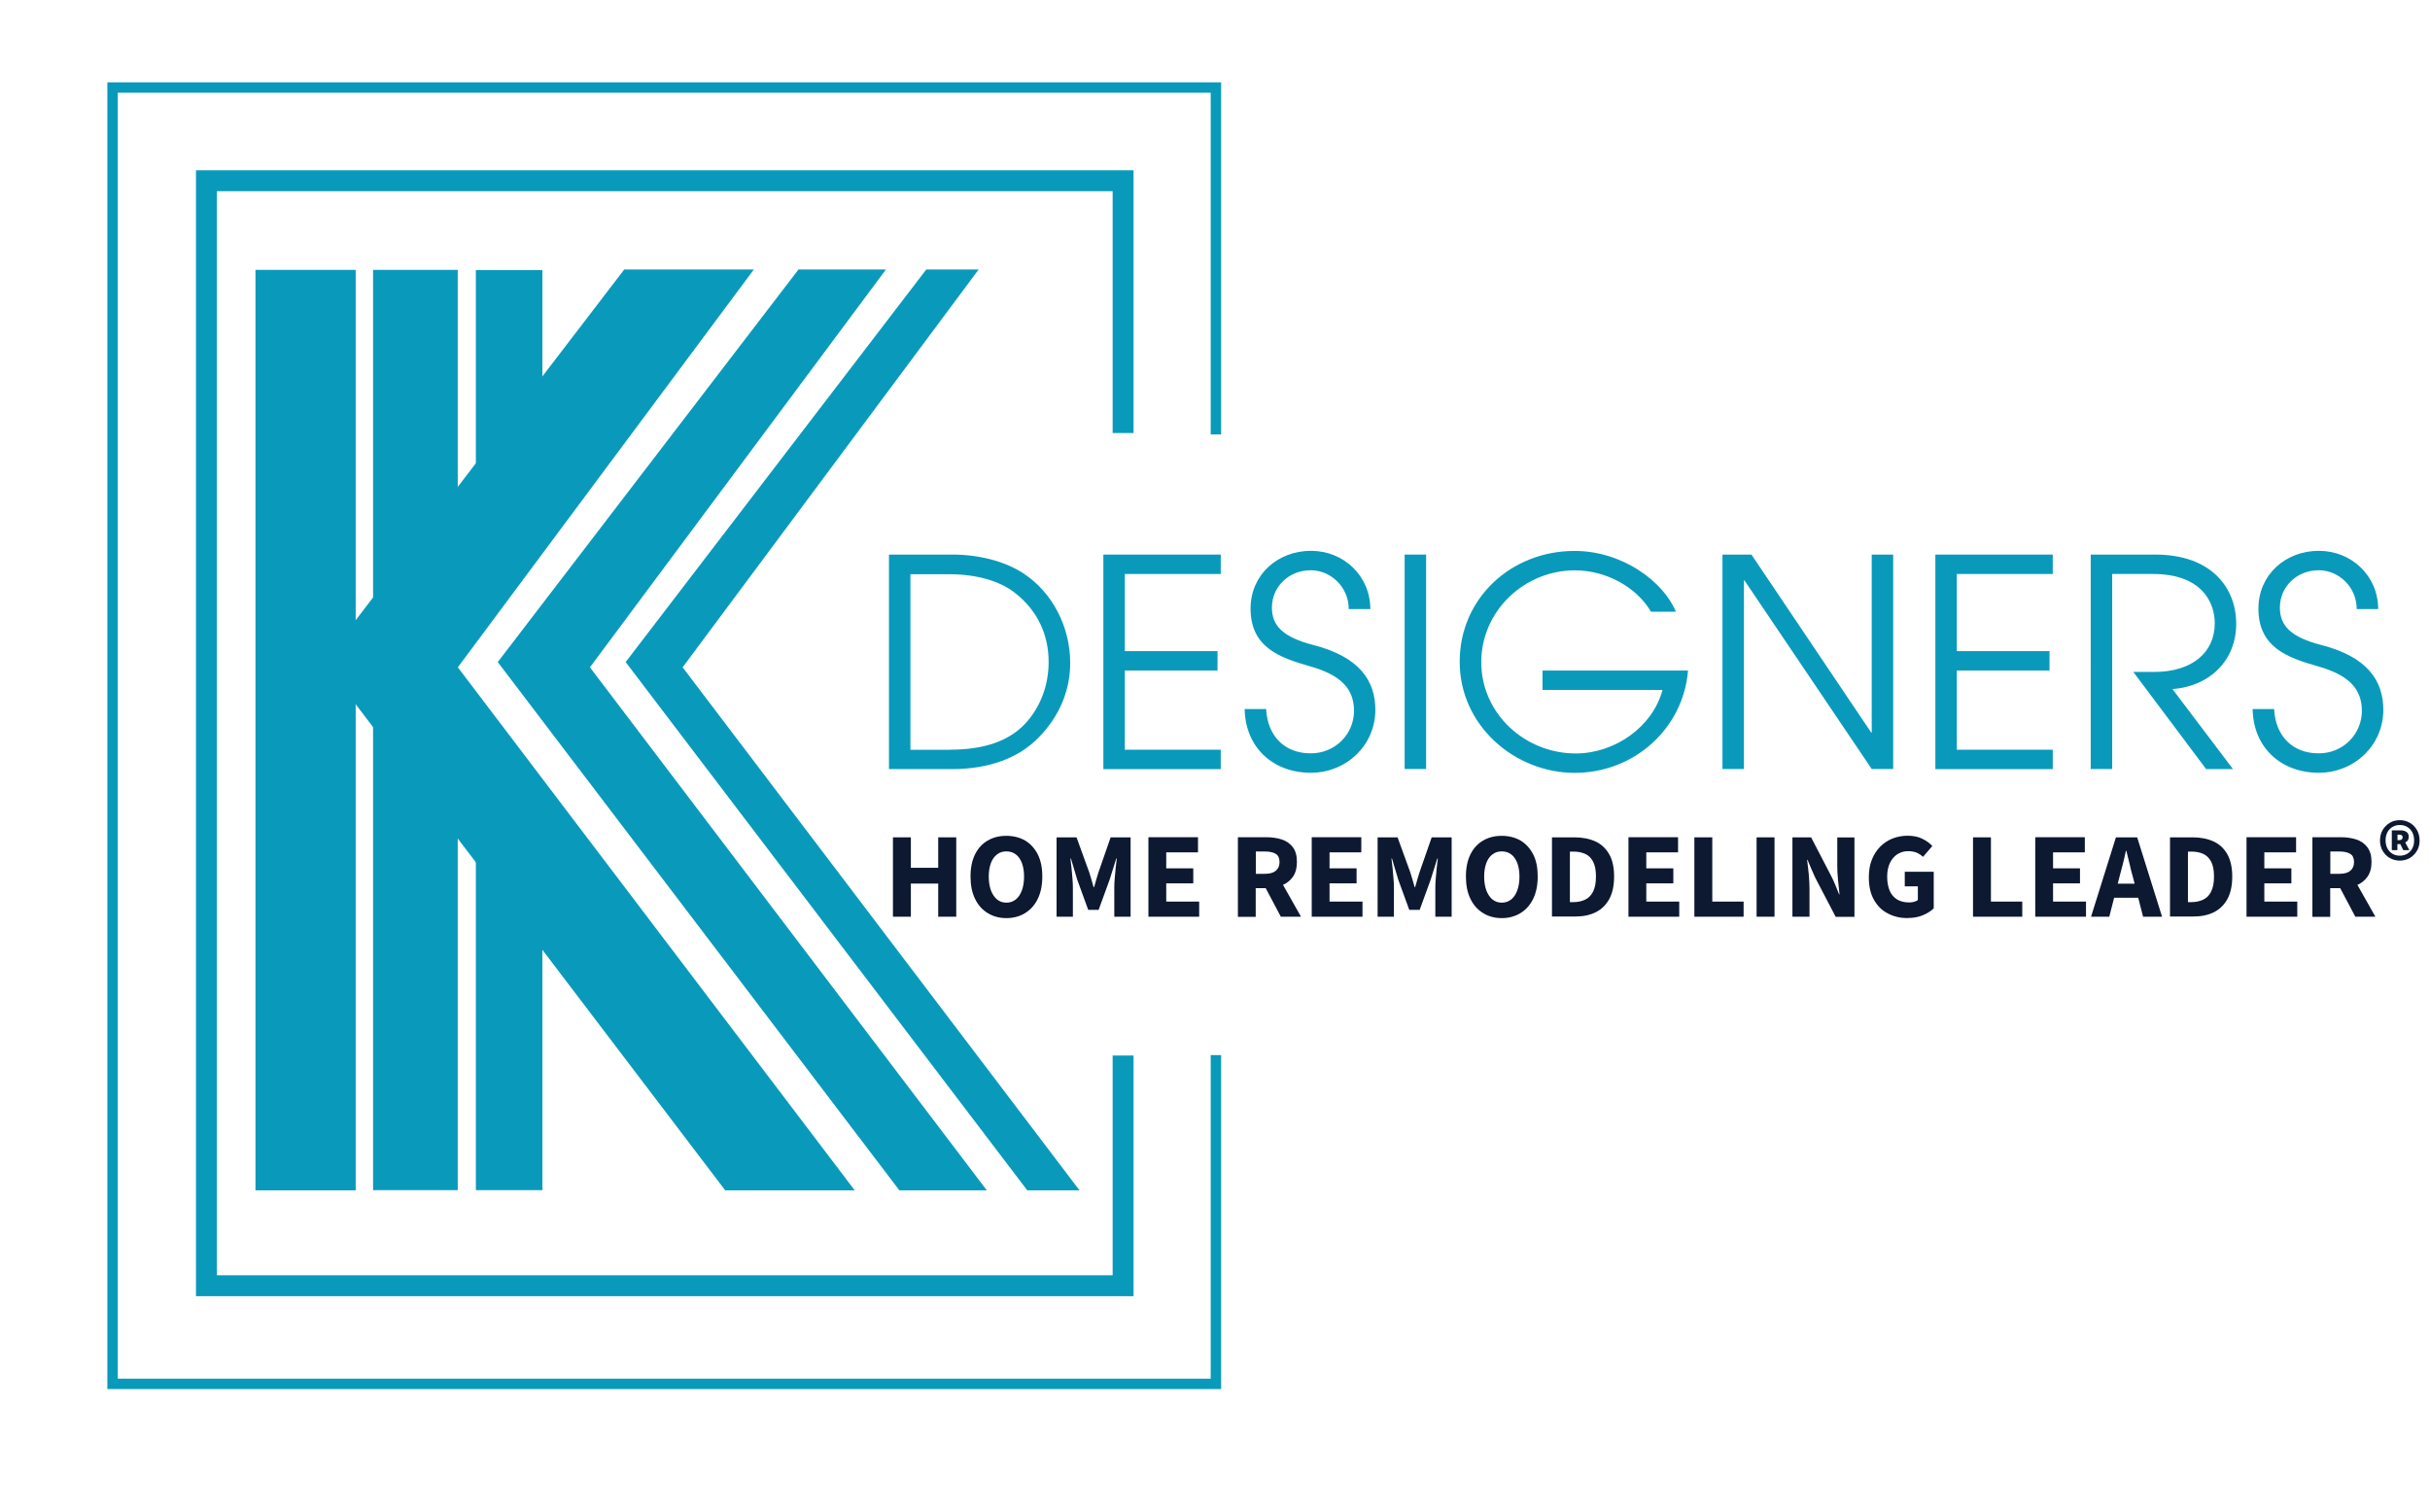
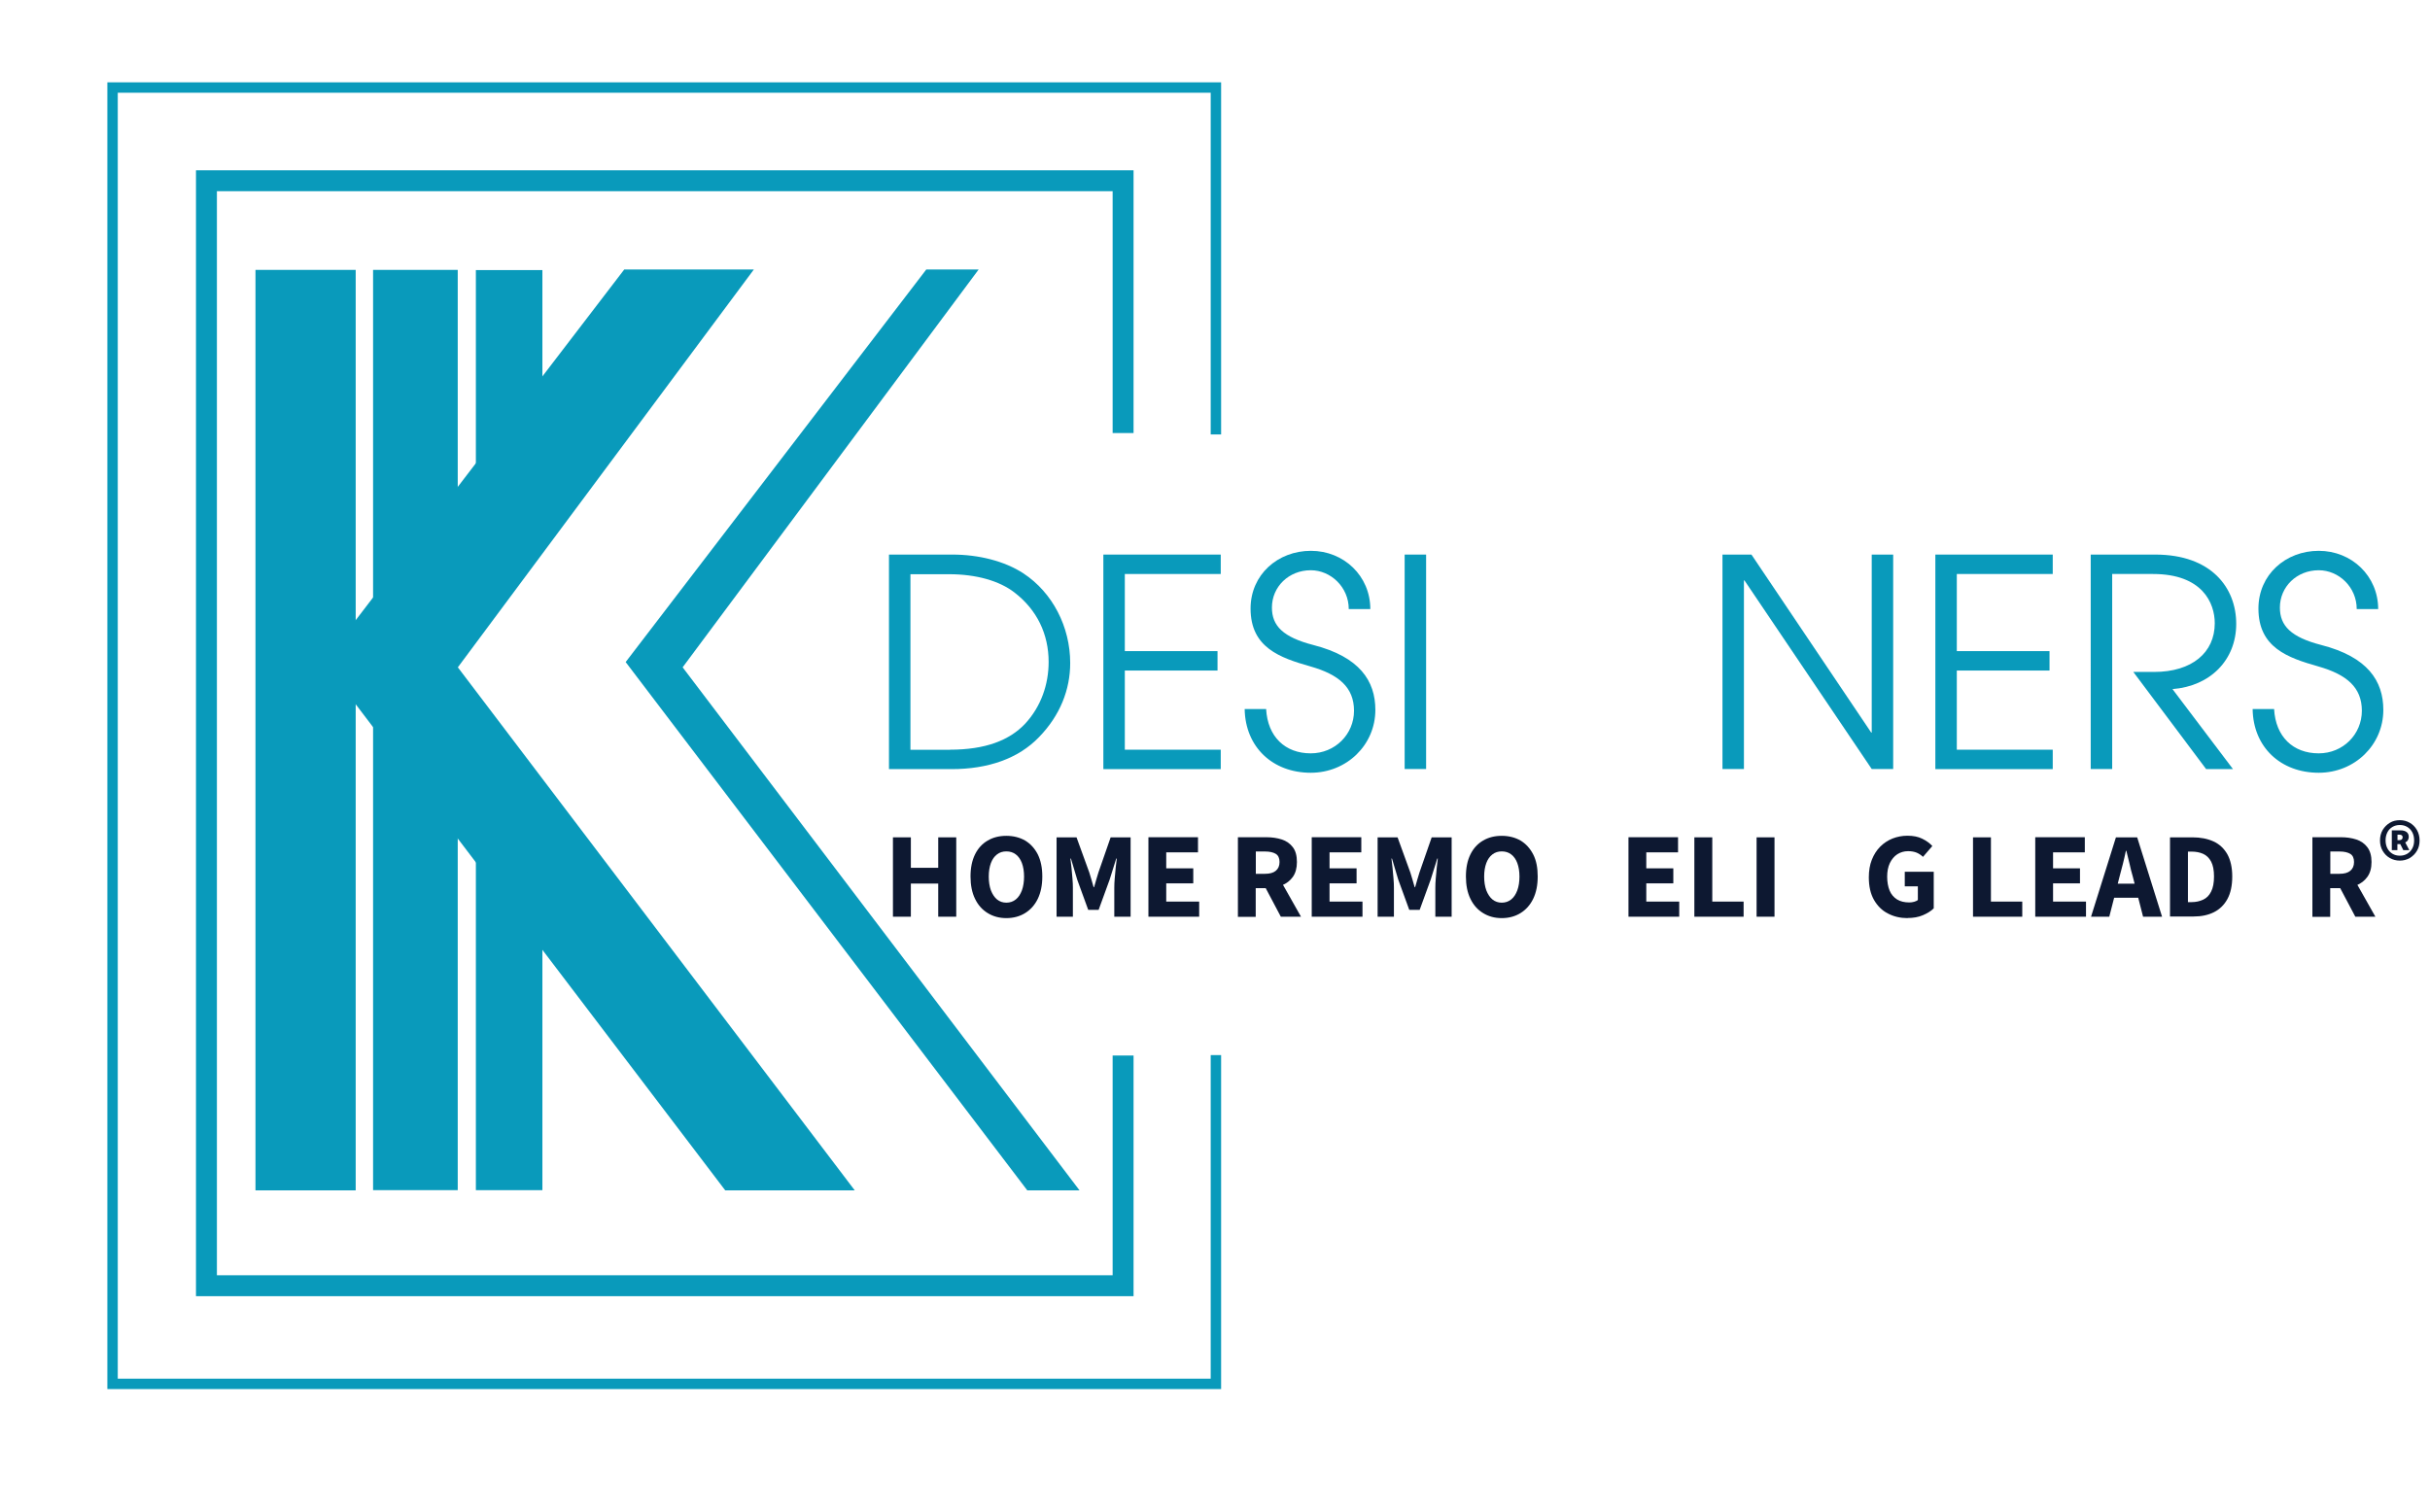
<svg xmlns="http://www.w3.org/2000/svg" id="Layer_1" data-name="Layer 1" viewBox="0 0 226.47 140.99">
  <defs>
    <style>.cls-1 {filter: url(#outer-glow-1);}.cls-2 {fill: #099abb;}.cls-3 {stroke-width: 1.95px;}.cls-3, .cls-4 {fill: none;stroke: #099abb;stroke-miterlimit: 10;}.cls-5 {fill: #0d1831;}.cls-4 {stroke-width: .97px;}</style>
    <filter id="outer-glow-1" x="9.4" y="10.71" width="105.84" height="114.96" filterUnits="userSpaceOnUse" />
  </defs>
  <polyline class="cls-4" points="113.32 98.36 113.32 129.01 10.49 129.01 10.49 8.16 113.32 8.16 113.32 40.5" />
  <polyline class="cls-3" points="104.67 98.4 104.67 119.86 19.24 119.86 19.24 16.85 104.67 16.85 104.67 40.37" />
  <g>
    <path class="cls-2" d="M82.85 71.69V51.7h5.92c2.4.0 4.84.59 6.62 1.76 2.7 1.78 4.35 4.97 4.35 8.35.0 2.49-.95 4.89-2.89 6.89-1.94 2.03-4.78 3-8.16 3h-5.83zm5.67-1.8c3.32.0 5.54-.87 7-2.4 1.51-1.62 2.21-3.7 2.21-5.78.0-2.59-1.08-4.86-3.19-6.48-1.4-1.08-3.54-1.7-6.1-1.7h-3.59V69.9h3.67z" />
    <path class="cls-2" d="M102.83 71.69V51.7h10.94v1.81h-8.94v7.19h8.64v1.81h-8.64v7.38h8.94v1.81h-10.94z" />
    <path class="cls-2" d="M125.7 56.78c0-2.05-1.68-3.62-3.54-3.62-2.05.0-3.62 1.54-3.62 3.48.0 1.7 1.03 2.76 3.86 3.49 4.32 1.11 5.78 3.35 5.78 6.05.0 3.27-2.67 5.86-6.02 5.86-3.54.0-6.1-2.38-6.16-5.94h2c.14 2.57 1.76 4.13 4.16 4.13 2.27.0 4.03-1.78 4.03-3.97s-1.43-3.38-4.05-4.13c-2.86-.81-5.59-1.76-5.59-5.4.0-3.16 2.54-5.38 5.62-5.38s5.54 2.35 5.54 5.43h-2z" />
    <path class="cls-2" d="M130.91 71.69V51.7h2v19.99h-2z" />
-     <path class="cls-2" d="M143.76 64.32v-1.81h13.56c-.43 5.38-5 9.54-10.56 9.54s-10.72-4.38-10.72-10.35 4.84-10.34 10.7-10.34c4.48.0 8.29 2.86 9.45 5.67h-2.32c-1.38-2.35-4.24-3.86-7.1-3.86-4.7.0-8.72 3.78-8.72 8.56s4.05 8.51 8.81 8.51c3.62.0 7.16-2.46 8.08-5.92h-11.16z" />
    <path class="cls-2" d="M174.44 71.69l-11.86-17.58h-.05v17.58h-2V51.7h2.7l11.16 16.59h.05V51.7h2v19.99h-2z" />
    <path class="cls-2" d="M180.37 71.69V51.7h10.94v1.81h-8.94v7.19h8.64v1.81h-8.64v7.38h8.94v1.81h-10.94z" />
    <path class="cls-2" d="M205.6 71.69l-6.78-9.05h1.94c3.54.0 5.65-1.81 5.65-4.54.0-1.89-1.16-4.59-5.75-4.59h-3.81v18.18h-2V51.7h6.02c5.21.0 7.54 3.08 7.54 6.46s-2.43 5.81-5.94 6.08l5.64 7.46h-2.51z" />
    <path class="cls-2" d="M219.64 56.78c0-2.05-1.67-3.62-3.54-3.62-2.05.0-3.62 1.54-3.62 3.48.0 1.7 1.03 2.76 3.86 3.49 4.32 1.11 5.78 3.35 5.78 6.05.0 3.27-2.67 5.86-6.02 5.86-3.54.0-6.11-2.38-6.16-5.94h2c.14 2.57 1.76 4.13 4.16 4.13 2.27.0 4.02-1.78 4.02-3.97s-1.43-3.38-4.05-4.13c-2.86-.81-5.59-1.76-5.59-5.4.0-3.16 2.54-5.38 5.62-5.38s5.54 2.35 5.54 5.43h-2z" />
  </g>
  <g>
    <path class="cls-5" d="M83.22 85.46v-7.4h1.67v2.84h2.55v-2.84h1.68v7.4h-1.68v-3.09h-2.55v3.09h-1.67z" />
    <path class="cls-5" d="M93.79 85.59c-.66.0-1.24-.16-1.74-.47-.51-.31-.9-.75-1.18-1.33-.28-.57-.42-1.27-.42-2.08s.14-1.49.42-2.06c.28-.57.68-1 1.18-1.29.51-.3 1.09-.44 1.74-.44s1.25.15 1.75.44c.5.3.89.73 1.18 1.29.28.57.42 1.25.42 2.06s-.14 1.5-.42 2.08-.68 1.02-1.18 1.33-1.09.47-1.75.47zm0-1.44c.34.0.63-.1.88-.3s.43-.48.57-.85c.13-.36.2-.79.2-1.28s-.07-.91-.2-1.26c-.13-.35-.32-.62-.57-.81s-.54-.28-.88-.28-.62.09-.87.28-.44.46-.57.81-.2.77-.2 1.26.07.92.2 1.28c.14.36.33.65.57.85.25.2.53.3.87.3z" />
    <path class="cls-5" d="M98.47 85.46v-7.4h1.86l1.19 3.28c.07.22.13.44.2.66.06.22.13.46.2.7h.05c.07-.24.13-.48.2-.7.06-.22.13-.44.2-.66l1.14-3.28h1.86v7.4h-1.52v-2.71c0-.24.01-.53.04-.86s.06-.66.09-.99.07-.61.1-.86h-.05l-.61 1.95-1.03 2.83h-.97l-1.03-2.83-.58-1.95h-.05c.03.24.06.53.1.86.03.33.06.66.09.99s.04.62.04.86v2.71h-1.51z" />
    <path class="cls-5" d="M107.03 85.46v-7.41h4.62v1.41h-2.96v1.49h2.52v1.4h-2.52v1.7h3.07v1.41h-4.74z" />
    <path class="cls-5" d="M115.37 85.46v-7.41h2.66c.52.0 1 .07 1.43.21s.77.38 1.03.72.38.8.38 1.38-.13 1.03-.38 1.39c-.26.36-.6.62-1.03.79s-.91.26-1.43.26h-1v2.67h-1.67zm1.67-4h.86c.44.0.77-.09 1-.28s.35-.46.35-.82-.12-.62-.35-.76c-.23-.14-.56-.22-1-.22h-.86v2.08zm2.33 4-1.64-3.1 1.16-1.08 2.36 4.18h-1.87z" />
    <path class="cls-5" d="M122.25 85.46v-7.41h4.62v1.41h-2.96v1.49h2.52v1.4h-2.52v1.7h3.07v1.41h-4.74z" />
    <path class="cls-5" d="M128.39 85.46v-7.4h1.86l1.19 3.28c.07.22.13.44.2.66.06.22.13.46.2.7h.05c.07-.24.13-.48.2-.7.06-.22.13-.44.2-.66l1.14-3.28h1.86v7.4h-1.52v-2.71c0-.24.01-.53.04-.86s.06-.66.09-.99.07-.61.1-.86h-.05l-.61 1.95-1.03 2.83h-.97l-1.03-2.83-.58-1.95h-.05c.03.24.06.53.1.86.03.33.06.66.09.99s.04.62.04.86v2.71h-1.51z" />
    <path class="cls-5" d="M139.96 85.59c-.66.0-1.24-.16-1.74-.47-.51-.31-.9-.75-1.18-1.33-.28-.57-.42-1.27-.42-2.08s.14-1.49.42-2.06c.28-.57.68-1 1.18-1.29.51-.3 1.09-.44 1.74-.44s1.25.15 1.75.44c.5.3.89.73 1.18 1.29s.42 1.25.42 2.06-.14 1.5-.42 2.08-.68 1.02-1.18 1.33-1.09.47-1.75.47zm0-1.44c.34.0.63-.1.88-.3s.43-.48.57-.85c.13-.36.2-.79.2-1.28s-.07-.91-.2-1.26c-.13-.35-.32-.62-.57-.81s-.54-.28-.88-.28-.62.09-.87.28-.44.46-.57.81-.2.77-.2 1.26.07.92.2 1.28c.14.36.33.65.57.85.25.2.53.3.87.3z" />
-     <path class="cls-5" d="M144.64 85.46v-7.4h2.08c.76.0 1.41.13 1.96.38s.98.65 1.29 1.19c.31.54.46 1.24.46 2.08s-.15 1.55-.45 2.1c-.3.55-.72.96-1.26 1.23-.54.27-1.17.4-1.89.4h-2.19zM146.31 84.1h.33c.41.0.77-.08 1.09-.23s.56-.4.74-.75.27-.82.27-1.41-.09-1.05-.27-1.39-.42-.58-.74-.72-.68-.21-1.09-.21h-.33v4.7z" />
    <path class="cls-5" d="M151.77 85.46v-7.41h4.62v1.41h-2.96v1.49h2.52v1.4h-2.52v1.7h3.07v1.41h-4.74z" />
    <path class="cls-5" d="M157.91 85.46v-7.4h1.67v5.99h2.92v1.41h-4.59z" />
    <path class="cls-5" d="M163.71 85.46v-7.4h1.67v7.4h-1.67z" />
-     <path class="cls-5" d="M167.05 85.46v-7.4h1.74l1.89 3.64c.13.25.25.52.37.81s.24.58.35.86h.04c-.04-.4-.09-.84-.14-1.32-.05-.48-.07-.94-.07-1.37v-2.61h1.6v7.4h-1.75l-1.9-3.64c-.12-.25-.24-.52-.36-.81s-.24-.58-.36-.86h-.04c.05.4.1.84.15 1.31.04.47.07.93.07 1.37v2.62h-1.59z" />
    <path class="cls-5" d="M177.78 85.59c-.67.0-1.28-.14-1.83-.43-.55-.28-.98-.71-1.3-1.27s-.48-1.26-.48-2.1c0-.61.09-1.16.28-1.64s.45-.89.78-1.22.72-.59 1.15-.76c.44-.17.9-.26 1.39-.26.54.0 1 .09 1.38.28.39.19.7.42.94.68l-.87 1.01c-.18-.17-.38-.3-.59-.39-.22-.09-.48-.14-.8-.14-.38.0-.71.1-1.01.29-.29.19-.52.47-.69.82-.17.36-.25.78-.25 1.27s.08.94.23 1.3c.15.36.39.63.69.82.31.19.69.28 1.15.28.15.0.3-.02.44-.06s.26-.09.35-.17v-1.27h-1.22v-1.36h2.7v3.41c-.25.25-.59.46-1.01.64s-.9.26-1.42.26z" />
    <path class="cls-5" d="M183.88 85.46v-7.4h1.67v5.99h2.92v1.41h-4.59z" />
    <path class="cls-5" d="M189.68 85.46v-7.41h4.62v1.41h-2.96v1.49h2.51v1.4h-2.51v1.7h3.07v1.41h-4.74z" />
    <path class="cls-5" d="M194.88 85.46l2.32-7.4h1.98l2.32 7.4h-1.77l-.96-3.75c-.11-.37-.21-.76-.3-1.18-.1-.42-.2-.82-.3-1.22h-.04c-.08.4-.18.81-.28 1.22s-.21.8-.31 1.18l-.96 3.75h-1.7zM196.4 83.69v-1.31h3.56v1.31h-3.56z" />
    <path class="cls-5" d="M202.24 85.46v-7.4h2.09c.75.0 1.41.13 1.96.38s.98.65 1.29 1.19c.3.54.46 1.24.46 2.08s-.15 1.55-.45 2.1c-.3.55-.72.96-1.26 1.23-.54.27-1.17.4-1.89.4h-2.19zM203.91 84.1h.33c.41.0.77-.08 1.09-.23s.57-.4.74-.75c.18-.35.27-.82.27-1.41s-.09-1.05-.27-1.39-.43-.58-.74-.72-.68-.21-1.09-.21h-.33v4.7z" />
-     <path class="cls-5" d="M209.37 85.46v-7.41h4.62v1.41h-2.96v1.49h2.52v1.4h-2.52v1.7h3.07v1.41h-4.74z" />
    <path class="cls-5" d="M215.51 85.46v-7.41h2.66c.52.0 1 .07 1.43.21s.77.38 1.03.72.39.8.39 1.38-.13 1.03-.39 1.39-.6.62-1.03.79-.91.26-1.43.26h-1v2.67h-1.67zM217.18 81.46h.86c.44.0.77-.09 1-.28s.35-.46.35-.82-.12-.62-.35-.76-.57-.22-1-.22h-.86v2.08zM219.51 85.46l-1.64-3.1 1.15-1.08 2.36 4.18h-1.87z" />
    <path class="cls-5" d="M223.66 80.23c-.34.0-.65-.08-.93-.24s-.5-.38-.67-.67c-.17-.28-.25-.61-.25-.97s.08-.69.25-.98c.17-.28.39-.5.67-.67s.59-.24.93-.24.64.08.92.24.5.38.67.67c.16.28.25.61.25.98s-.08.69-.25.97c-.16.28-.39.5-.67.67-.28.16-.59.24-.92.24zM223.66 79.77c.26.0.49-.06.69-.18s.35-.28.47-.5.17-.46.17-.75-.06-.54-.17-.75-.27-.38-.47-.5-.43-.18-.69-.18-.49.06-.69.18-.36.28-.47.5-.17.46-.17.75.06.54.17.75.27.38.47.5.43.18.69.18zM222.91 79.25v-1.84h.83c.22.0.4.05.54.15.14.1.21.25.21.47.0.1-.03.2-.08.29s-.13.16-.25.21l.38.72h-.56l-.28-.56h-.27v.56h-.53zM223.44 78.32h.2c.09.0.16-.03.21-.08s.07-.11.07-.19c0-.07-.02-.13-.07-.17s-.12-.07-.21-.07h-.2v.5z" />
  </g>
  <g class="cls-1">
    <g>
      <polyline class="cls-2" points="58.18 25.12 70.26 25.12 42.67 62.21 79.66 110.97 67.59 110.97 30.16 61.72 58.18 25.12" />
-       <polyline class="cls-2" points="74.42 25.12 82.57 25.12 54.98 62.21 91.97 110.97 83.82 110.97 46.39 61.72 74.42 25.12" />
      <polyline class="cls-2" points="86.33 25.12 91.21 25.12 63.62 62.21 100.61 110.97 95.74 110.97 58.31 61.72 86.33 25.12" />
    </g>
    <polyline class="cls-2" points="42.66 110.95 34.77 110.95 34.77 25.16 42.66 25.16 42.66 110.95" />
    <polyline class="cls-2" points="33.15 110.97 23.81 110.97 23.81 25.16 33.15 25.16 33.15 110.97" />
    <polyline class="cls-2" points="50.55 49.71 50.55 25.18 44.35 25.18 44.35 57.9 50.55 49.71" />
    <polyline class="cls-2" points="50.55 82.6 50.55 110.95 44.35 110.95 44.35 76.8 50.55 82.6" />
  </g>
</svg>